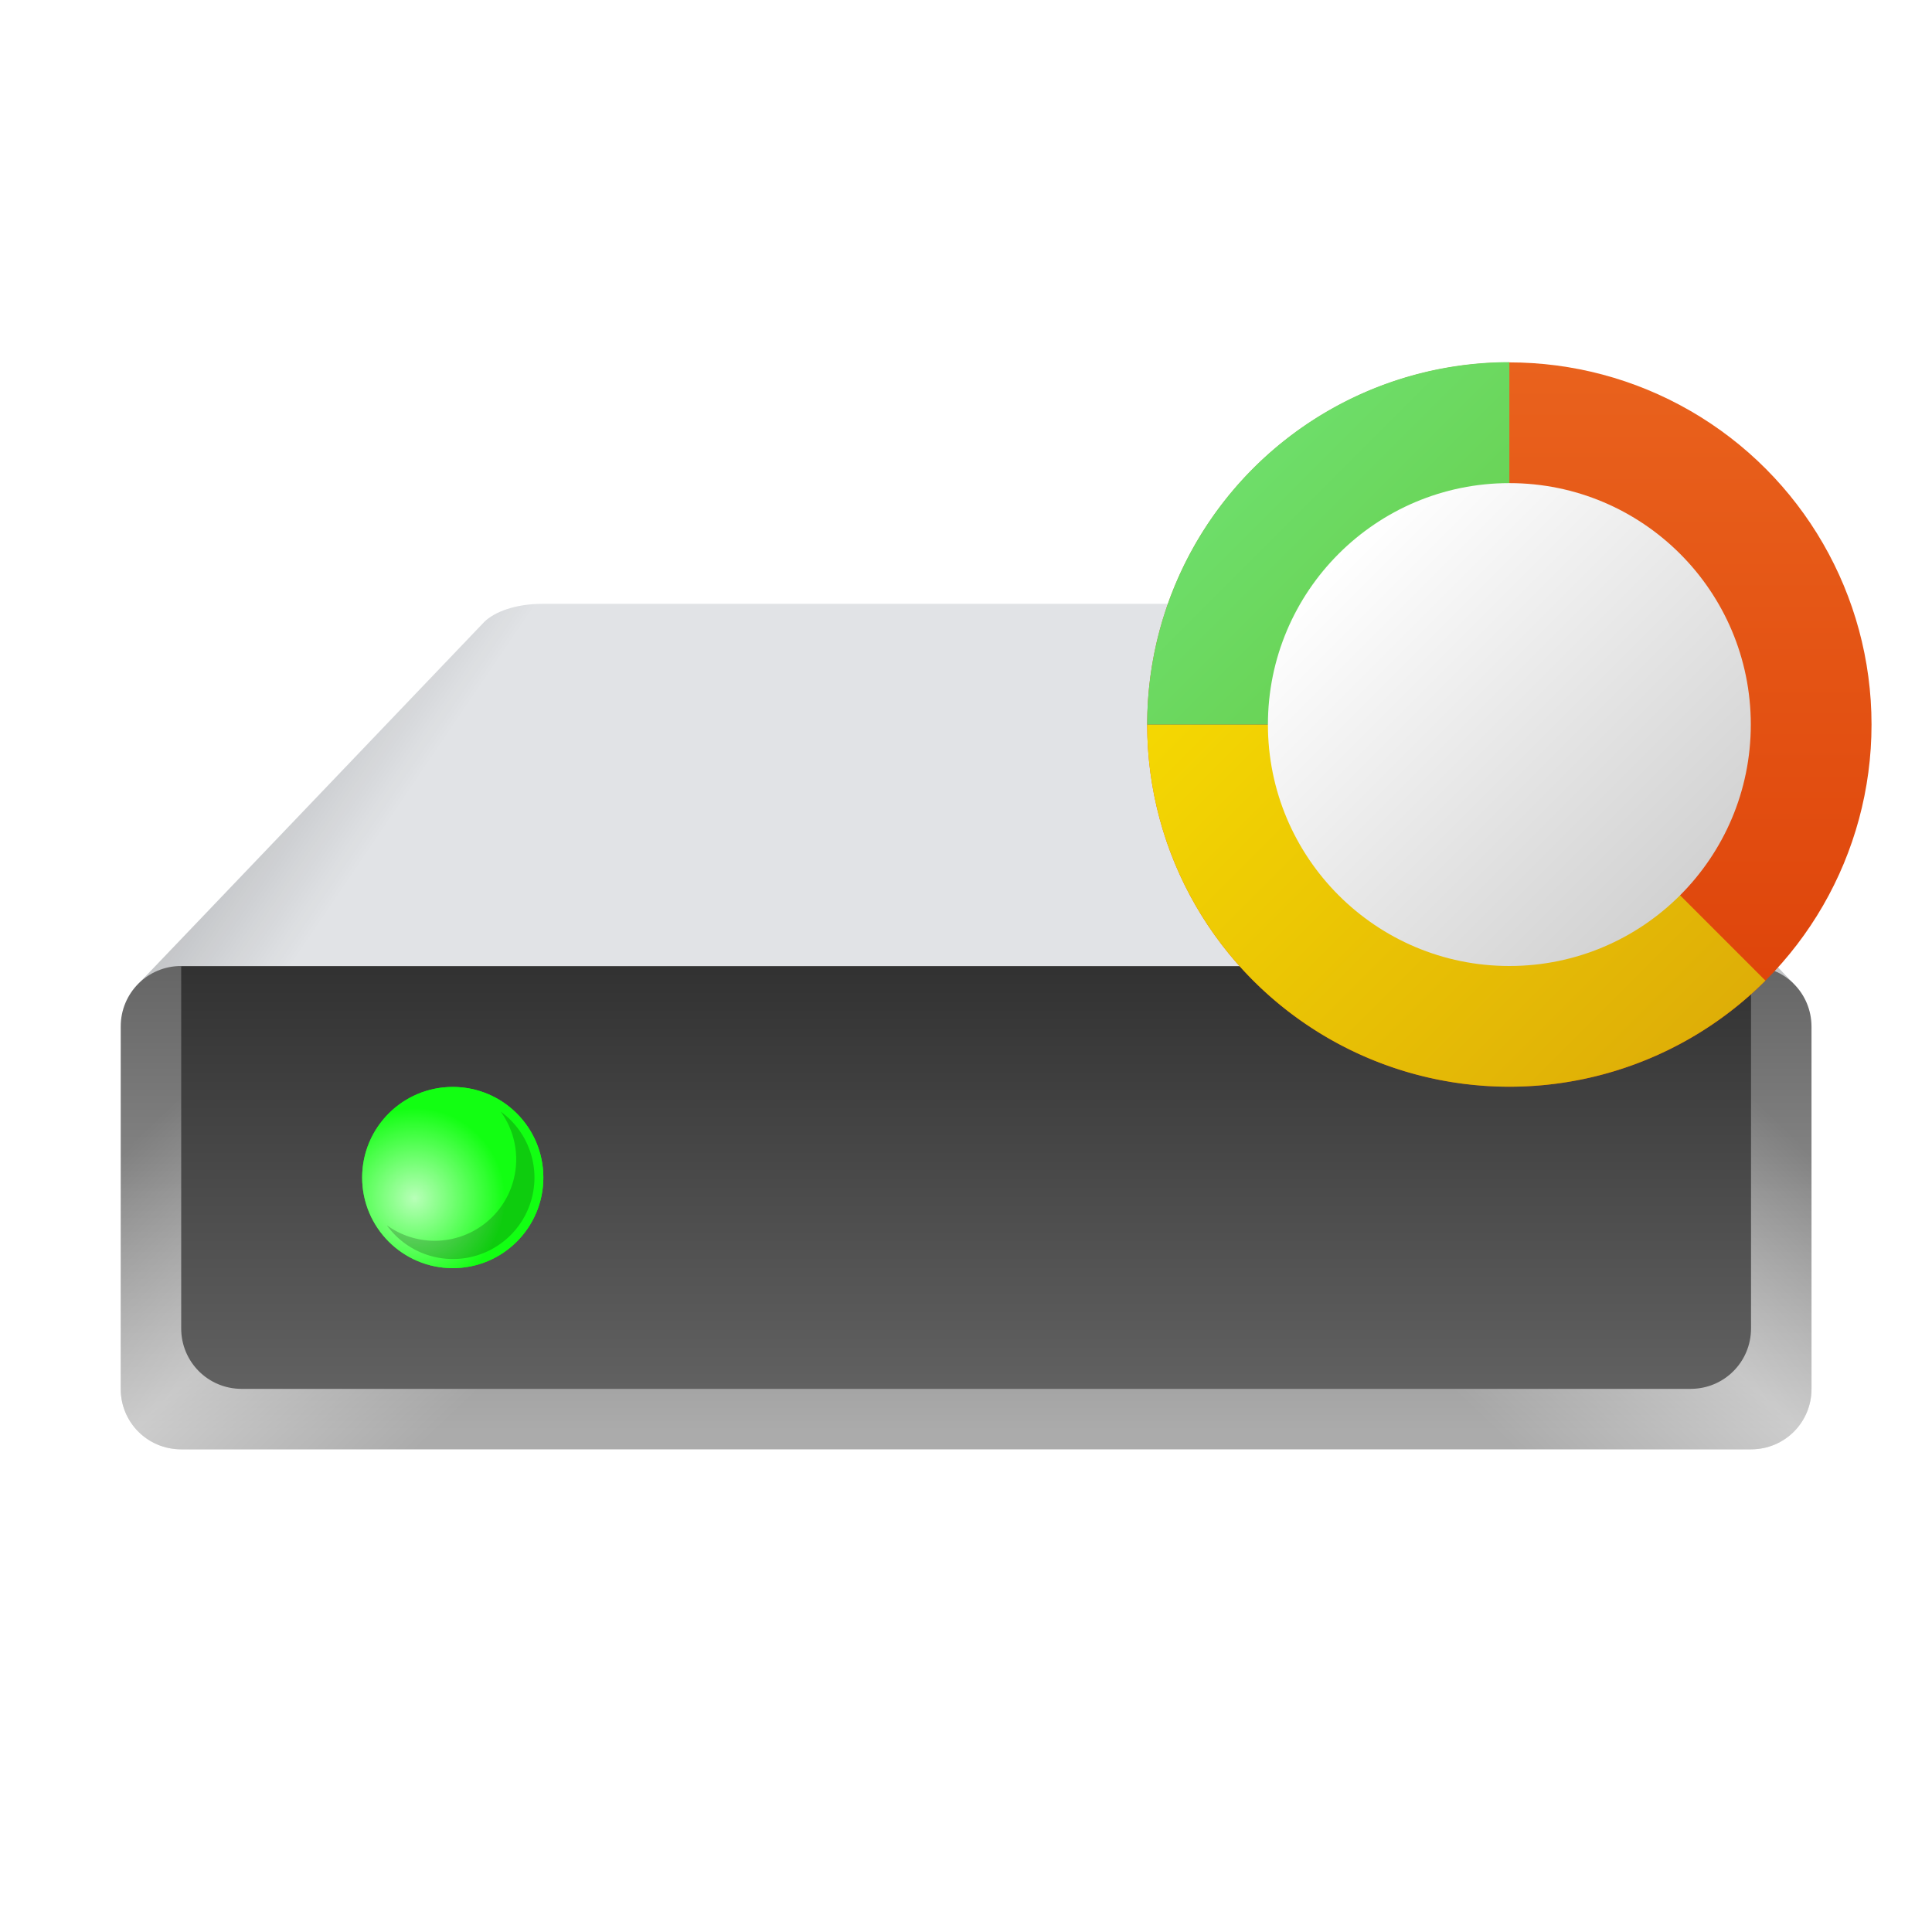
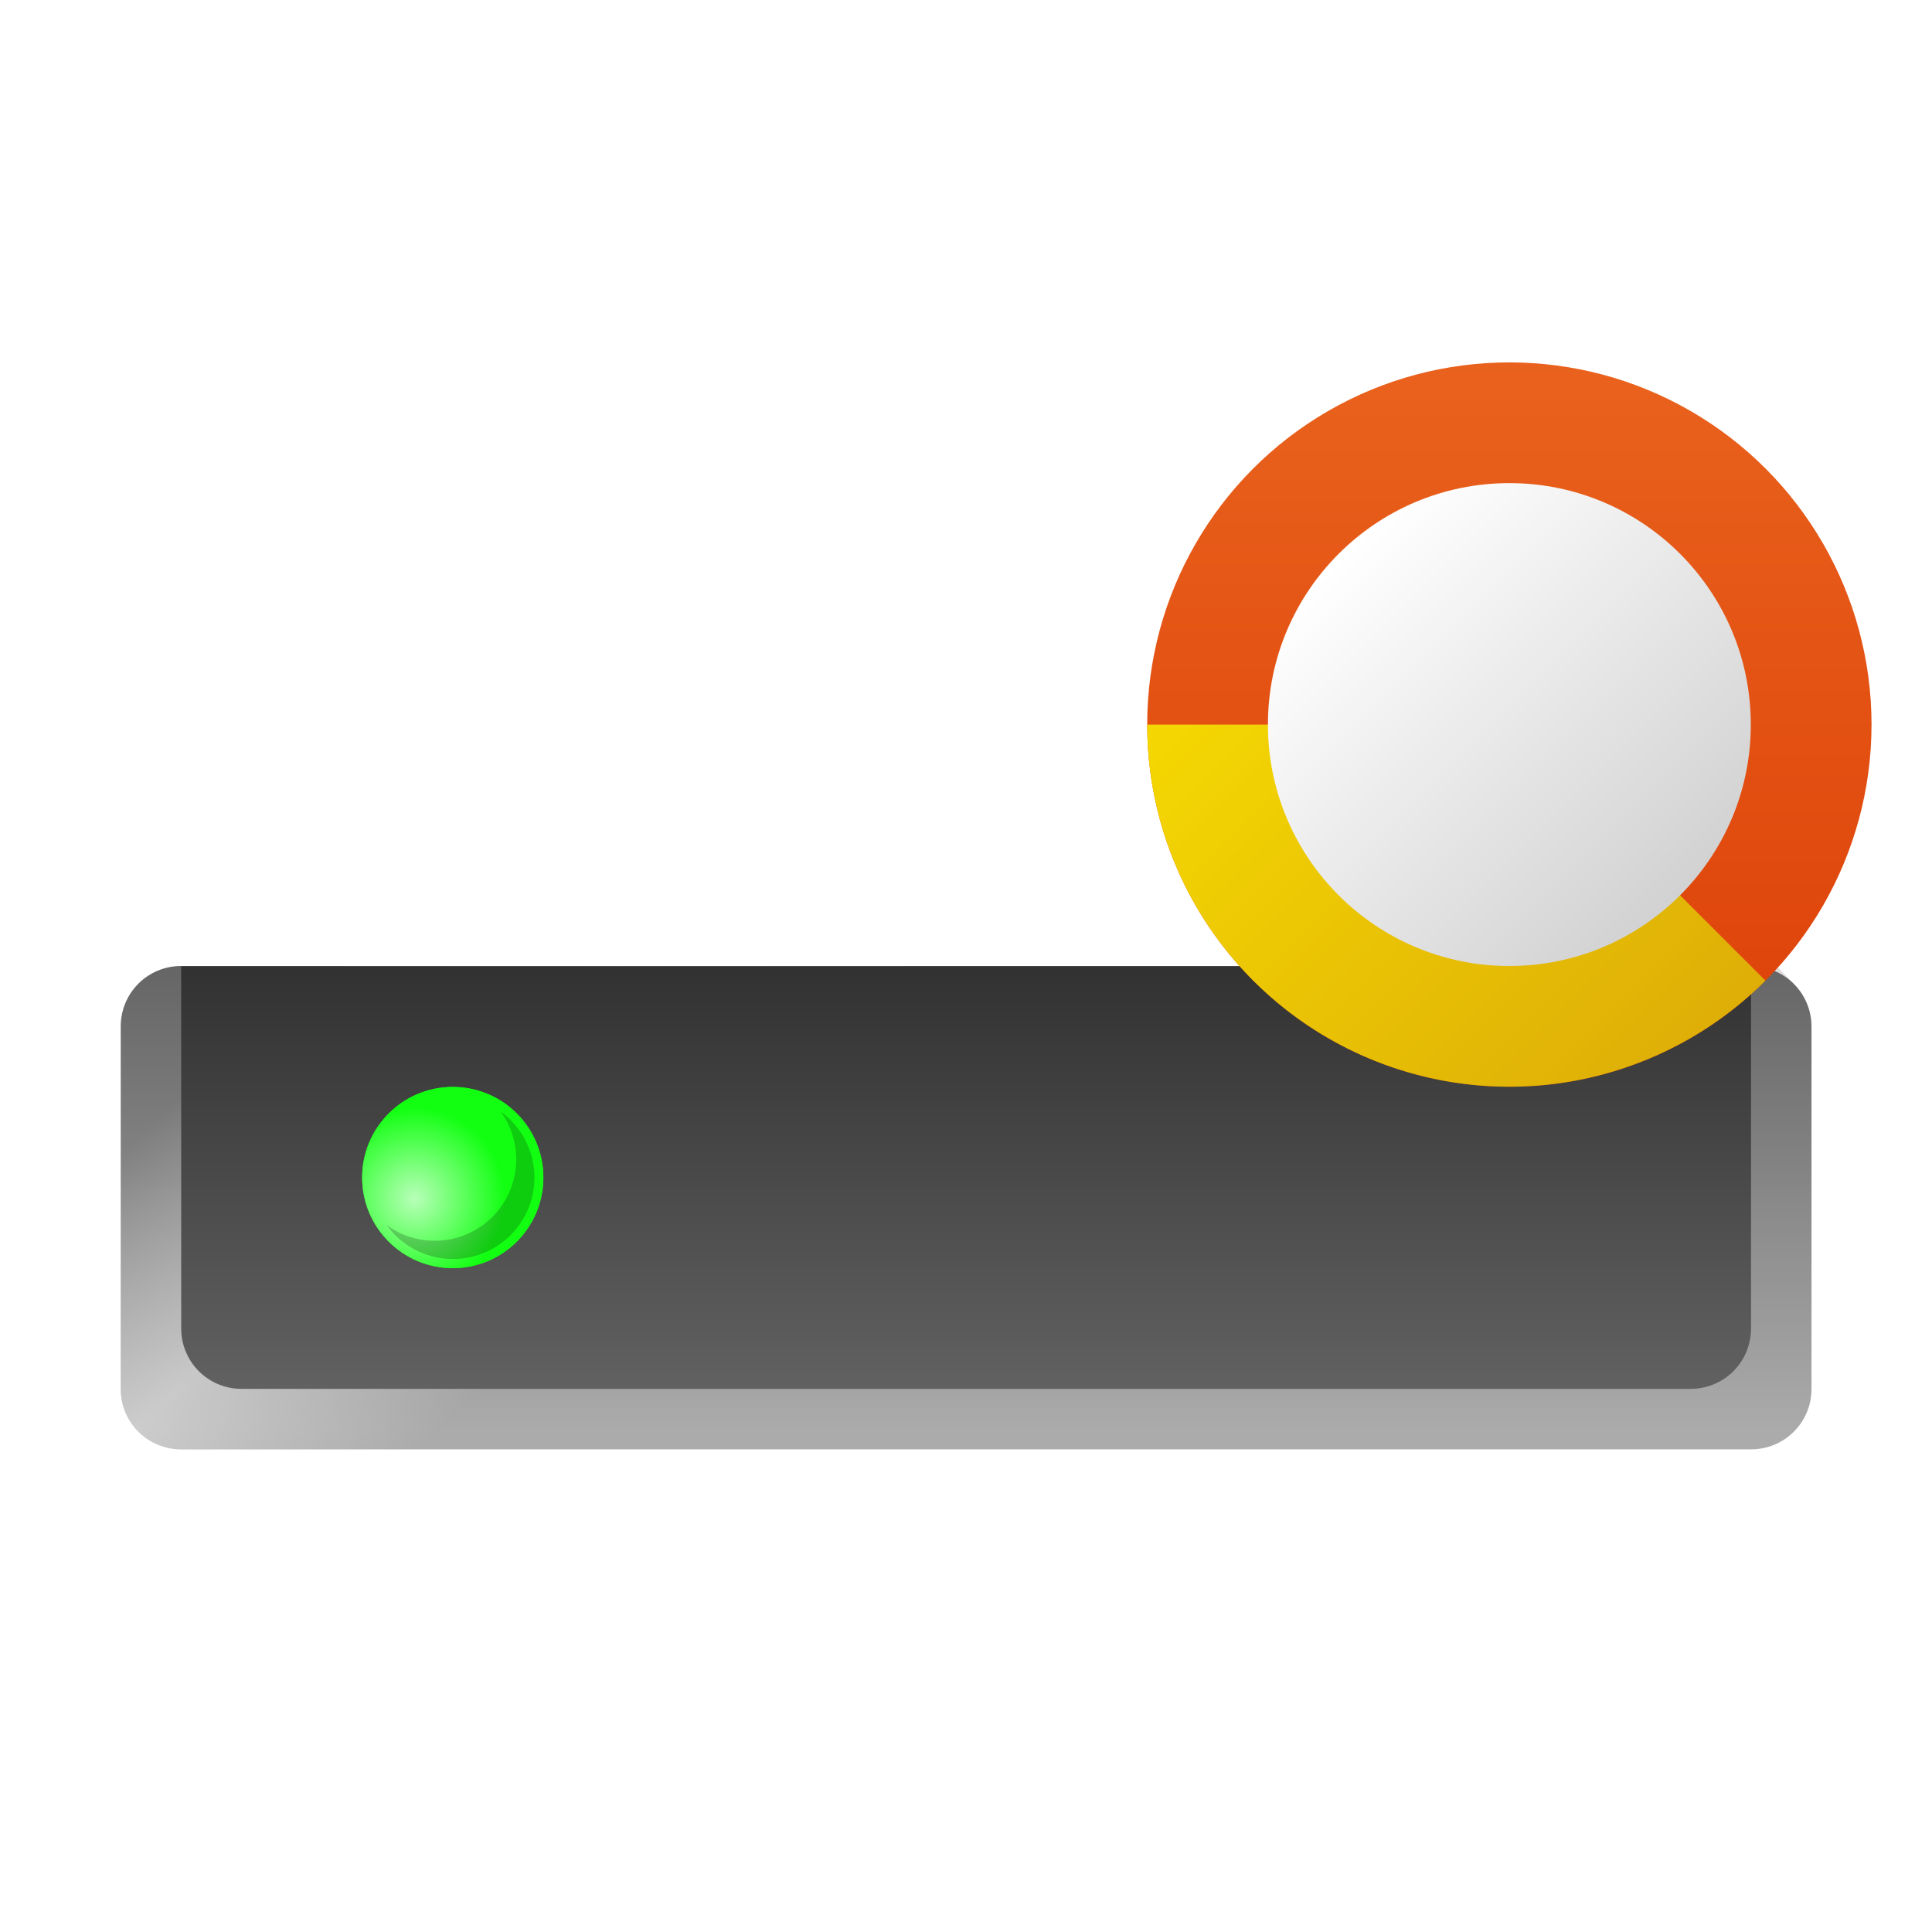
<svg xmlns="http://www.w3.org/2000/svg" xmlns:ns1="http://sodipodi.sourceforge.net/DTD/sodipodi-0.dtd" xmlns:ns2="http://www.inkscape.org/namespaces/inkscape" xmlns:xlink="http://www.w3.org/1999/xlink" width="32" height="32" version="1.1" viewBox="0 0 8.466 8.466" id="svg6" ns1:docname="disk-partition-manager.svg" ns2:version="1.1.2 (0a00cf5339, 2022-02-04, custom)">
  <defs id="defs10">
    <linearGradient ns2:collect="always" id="linearGradient58462">
      <stop style="stop-color:#636363;stop-opacity:1;" offset="0" id="stop58458" />
      <stop style="stop-color:#ababab;stop-opacity:0.996" offset="1" id="stop58460" />
    </linearGradient>
    <linearGradient ns2:collect="always" id="linearGradient50927">
      <stop style="stop-color:#000000;stop-opacity:1;" offset="0" id="stop50923" />
      <stop style="stop-color:#000000;stop-opacity:0;" offset="1" id="stop50925" />
    </linearGradient>
    <linearGradient ns2:collect="always" id="linearGradient50337">
      <stop style="stop-color:#ffffff;stop-opacity:1;" offset="0" id="stop50333" />
      <stop style="stop-color:#ffffff;stop-opacity:0;" offset="1" id="stop50335" />
    </linearGradient>
    <linearGradient ns2:collect="always" id="linearGradient48004">
      <stop style="stop-color:#ffffff;stop-opacity:0" offset="0" id="stop48000" />
      <stop style="stop-color:#ffffff;stop-opacity:1" offset="0.5" id="stop48328" />
      <stop style="stop-color:#ffffff;stop-opacity:0;" offset="1" id="stop48002" />
    </linearGradient>
    <linearGradient ns2:collect="always" id="linearGradient10484">
      <stop style="stop-color:#2e2e2e;stop-opacity:1;" offset="0" id="stop10480" />
      <stop style="stop-color:#616161;stop-opacity:1" offset="1" id="stop10482" />
    </linearGradient>
    <linearGradient ns2:collect="always" xlink:href="#linearGradient10484" id="linearGradient10486" x1="5.216" y1="13.01" x2="5.216" y2="16.922" gradientUnits="userSpaceOnUse" gradientTransform="matrix(0.499,0,0,0.507,1.638,-2.763)" />
    <linearGradient ns2:collect="always" xlink:href="#linearGradient48004" id="linearGradient48006" x1="0.542" y1="10.597" x2="3.065" y2="13.265" gradientUnits="userSpaceOnUse" gradientTransform="matrix(0.5,0,0,0.5,3.8e-7,-0.265)" />
    <radialGradient ns2:collect="always" xlink:href="#linearGradient50337" id="radialGradient50339" cx="3.556" cy="10.339" fx="3.556" fy="10.339" r="0.661" gradientUnits="userSpaceOnUse" gradientTransform="matrix(0.6,0,0,0.6,-0.317,-1.217)" />
    <linearGradient ns2:collect="always" xlink:href="#linearGradient50927" id="linearGradient50929" x1="0.817" y1="6.694" x2="2.705" y2="7.975" gradientUnits="userSpaceOnUse" gradientTransform="matrix(0.5,0,0,0.5,3.8e-7,-0.132)" />
    <linearGradient ns2:collect="always" xlink:href="#linearGradient50927" id="linearGradient51339" gradientUnits="userSpaceOnUse" x1="0.817" y1="6.694" x2="2.705" y2="7.975" gradientTransform="matrix(-0.5,0,0,0.5,8.467,-0.132)" />
    <linearGradient ns2:collect="always" xlink:href="#linearGradient58462" id="linearGradient58464" x1="9.525" y1="8.334" x2="9.525" y2="12.567" gradientUnits="userSpaceOnUse" gradientTransform="matrix(0.5,0,0,0.5,3.8e-7,-0.265)" />
    <linearGradient ns2:collect="always" xlink:href="#linearGradient48004" id="linearGradient71108" gradientUnits="userSpaceOnUse" x1="0.542" y1="10.597" x2="3.065" y2="13.265" gradientTransform="matrix(-0.5,0,0,0.5,8.466,-0.265)" />
    <filter ns2:collect="always" style="color-interpolation-filters:sRGB" id="filter1844" x="-0.265" y="-0.265" width="1.53" height="1.53">
      <feGaussianBlur ns2:collect="always" stdDeviation="0.088" id="feGaussianBlur1846" />
    </filter>
    <linearGradient ns2:collect="always" xlink:href="#linearGradient3501" id="linearGradient945" x1="8.467" y1="4.2529297e-07" x2="8.467" y2="16.933" gradientUnits="userSpaceOnUse" gradientTransform="matrix(0.187,0,0,0.187,5.027,1.587)" />
    <linearGradient ns2:collect="always" id="linearGradient3501">
      <stop style="stop-color:#e9621d;stop-opacity:1;" offset="0" id="stop3497" />
      <stop style="stop-color:#dd4008;stop-opacity:1" offset="1" id="stop3499" />
    </linearGradient>
    <linearGradient ns2:collect="always" xlink:href="#linearGradient3539" id="linearGradient1834" x1="9.525" y1="1.852" x2="15.846" y2="8.174" gradientUnits="userSpaceOnUse" gradientTransform="matrix(0.429,0,0,0.429,0.945,0.794)" />
    <linearGradient ns2:collect="always" id="linearGradient3539">
      <stop style="stop-color:#fee900;stop-opacity:1;" offset="0" id="stop3535" />
      <stop style="stop-color:#deae07;stop-opacity:1" offset="1" id="stop3537" />
    </linearGradient>
    <linearGradient ns2:collect="always" xlink:href="#linearGradient3675" id="linearGradient2249" x1="40" y1="11" x2="61.893" y2="32.893" gradientUnits="userSpaceOnUse" gradientTransform="matrix(0.113,0,0,0.113,0.945,0.794)" />
    <linearGradient ns2:collect="always" id="linearGradient3675">
      <stop style="stop-color:#6ede6a;stop-opacity:1;" offset="0" id="stop3671" />
      <stop style="stop-color:#5db620;stop-opacity:1" offset="1" id="stop3673" />
    </linearGradient>
    <linearGradient ns2:collect="always" xlink:href="#linearGradient3143" id="linearGradient3145" x1="10.054" y1="10.583" x2="6.35" y2="6.879" gradientUnits="userSpaceOnUse" gradientTransform="matrix(0.4,0,0,0.4,3.228,-0.212)" />
    <linearGradient ns2:collect="always" id="linearGradient3143">
      <stop style="stop-color:#d2d2d2;stop-opacity:1;" offset="0" id="stop3139" />
      <stop style="stop-color:#ffffff;stop-opacity:1" offset="1" id="stop3141" />
    </linearGradient>
  </defs>
  <ns1:namedview id="namedview8" pagecolor="#ffffff" bordercolor="#666666" borderopacity="1.0" ns2:pageshadow="2" ns2:pageopacity="0.0" ns2:pagecheckerboard="0" showgrid="false" ns2:zoom="24.5625" ns2:cx="16.020356" ns2:cy="16" ns2:window-width="1920" ns2:window-height="1005" ns2:window-x="0" ns2:window-y="0" ns2:window-maximized="1" ns2:current-layer="svg6" />
  <g id="g920" transform="translate(0,0.265)">
-     <path id="rect31485" style="opacity:1;fill:#e1e3e6;fill-opacity:1;stroke-width:0.265;stroke-linecap:round;stroke-linejoin:round;stroke-dasharray:3.175, 0.265" d="M 2.376,2.381 C 2.258,2.381 2.166,2.417 2.122,2.46 l -1.516,1.586 0.187,-0.078 H 2.381 6.085 7.673 L 7.86,4.046 6.344,2.46 C 6.301,2.417 6.209,2.381 6.091,2.381 Z" ns1:nodetypes="ccccccccccc" />
-     <path id="rect31485-9" style="opacity:0.3;fill:url(#linearGradient50929);fill-opacity:1;stroke-width:0.265;stroke-linecap:round;stroke-linejoin:round;stroke-dasharray:3.175, 0.265" d="m 2.376,2.381 c -0.118,-6.5e-4 -0.21,0.036 -0.253,0.079 l -1.516,1.586 0.187,-0.078 H 2.381 6.085 7.673 L 7.86,4.046 6.344,2.46 C 6.301,2.417 6.209,2.381 6.091,2.381 Z" ns1:nodetypes="ccccccccccc" />
    <path id="rect31485-9-0" style="opacity:0.3;fill:url(#linearGradient51339);fill-opacity:1;stroke-width:0.265;stroke-linecap:round;stroke-linejoin:round;stroke-dasharray:3.175, 0.265" d="m 6.091,2.381 c 0.118,-6.5e-4 0.21,0.036 0.253,0.079 L 7.86,4.046 7.673,3.969 H 6.085 2.381 0.794 l -0.187,0.078 1.516,-1.586 c 0.043,-0.043 0.135,-0.079 0.253,-0.079 z" ns1:nodetypes="ccccccccccc" />
    <path id="rect849" style="fill:url(#linearGradient58464);fill-opacity:1;stroke-width:0.265;stroke-linecap:round;stroke-linejoin:round;stroke-dasharray:3.175, 0.265" d="M 0.794,3.969 H 7.673 c 0.147,0 0.265,0.118 0.265,0.265 V 5.821 c 0,0.147 -0.118,0.265 -0.265,0.265 H 0.794 c -0.147,0 -0.265,-0.118 -0.265,-0.265 V 4.233 c 0,-0.147 0.118,-0.265 0.265,-0.265 z" ns1:nodetypes="sssssssss" />
    <path id="rect849-5" style="opacity:0.4;fill:url(#linearGradient48006);fill-opacity:1;stroke-width:0.265;stroke-linecap:round;stroke-linejoin:round;stroke-dasharray:3.175, 0.265" d="M 0.794,3.969 H 7.673 c 0.147,0 0.265,0.118 0.265,0.265 V 5.821 c 0,0.147 -0.118,0.265 -0.265,0.265 H 0.794 c -0.147,0 -0.265,-0.118 -0.265,-0.265 V 4.233 c 0,-0.147 0.118,-0.265 0.265,-0.265 z" ns1:nodetypes="sssssssss" />
-     <path id="rect849-5-8" style="opacity:0.4;fill:url(#linearGradient71108);fill-opacity:1;stroke-width:0.265;stroke-linecap:round;stroke-linejoin:round;stroke-dasharray:3.175, 0.265" d="M 7.673,3.969 H 0.794 c -0.147,0 -0.265,0.118 -0.265,0.265 V 5.821 c 0,0.147 0.118,0.265 0.265,0.265 H 7.673 c 0.147,0 0.265,-0.118 0.265,-0.265 V 4.233 c 0,-0.147 -0.118,-0.265 -0.265,-0.265 z" ns1:nodetypes="sssssssss" />
+     <path id="rect849-5-8" style="opacity:0.4;fill:url(#linearGradient71108);fill-opacity:1;stroke-width:0.265;stroke-linecap:round;stroke-linejoin:round;stroke-dasharray:3.175, 0.265" d="M 7.673,3.969 H 0.794 c -0.147,0 -0.265,0.118 -0.265,0.265 V 5.821 c 0,0.147 0.118,0.265 0.265,0.265 c 0.147,0 0.265,-0.118 0.265,-0.265 V 4.233 c 0,-0.147 -0.118,-0.265 -0.265,-0.265 z" ns1:nodetypes="sssssssss" />
    <path id="rect1094" style="fill:url(#linearGradient10486);stroke-width:0.266;stroke-linecap:round;stroke-linejoin:round;stroke-dasharray:3.194, 0.266" d="m 0.794,3.969 v 1.587 c 0,0.147 0.118,0.265 0.265,0.265 H 7.408 c 0.147,0 0.265,-0.118 0.265,-0.265 V 3.969 Z" ns1:nodetypes="csssscc" />
    <circle style="opacity:1;fill:#12ff12;fill-opacity:1;stroke-width:0.344;stroke-linecap:round;stroke-linejoin:round;stroke-dasharray:4.122, 0.344;filter:url(#filter1844)" id="path25907" cx="1.984" cy="4.895" r="0.397" />
    <circle style="fill:#12ff12;fill-opacity:1;stroke-width:0.317;stroke-linecap:round;stroke-linejoin:round;stroke-dasharray:3.81, 0.317" id="path30449" cx="1.984" cy="4.895" r="0.397" />
    <circle style="opacity:0.7;fill:url(#radialGradient50339);fill-opacity:1;stroke-width:0.317;stroke-linecap:round;stroke-linejoin:round;stroke-dasharray:3.81, 0.317" id="path50091" cx="1.984" cy="4.895" r="0.397" />
    <path id="path49923" style="opacity:0.2;fill:#000000;fill-opacity:1;stroke-width:0.317;stroke-linecap:round;stroke-linejoin:round;stroke-dasharray:3.81, 0.317" d="M 2.194,4.606 A 0.357,0.357 0 0 1 2.262,4.815 0.357,0.357 0 0 1 1.905,5.172 0.357,0.357 0 0 1 1.695,5.104 0.357,0.357 0 0 0 1.984,5.252 0.357,0.357 0 0 0 2.342,4.895 0.357,0.357 0 0 0 2.194,4.606 Z" />
  </g>
  <circle style="fill:url(#linearGradient945);fill-opacity:1;stroke-width:0.149;stroke-linecap:round;stroke-linejoin:round" id="path857" cx="6.614" cy="3.175" r="1.587" />
  <path id="path1402" style="fill:url(#linearGradient1834);fill-opacity:1;stroke-width:0.113" d="m 5.027,3.175 h 1.587 L 7.736,4.297 A 1.587,1.587 0 0 1 6.614,4.762 1.587,1.587 0 0 1 5.027,3.175 Z" />
-   <path id="path2160" style="fill:url(#linearGradient2249);fill-opacity:1;stroke-width:0.11" d="M 6.614,1.587 A 1.587,1.587 0 0 0 5.027,3.175 h 1.587 z" />
  <circle style="fill:url(#linearGradient3145);fill-opacity:1;stroke-width:0.212;stroke-linecap:round;stroke-linejoin:round;stroke-dasharray:2.54, 0.212" id="path2925" cx="6.614" cy="3.175" r="1.058" />
</svg>